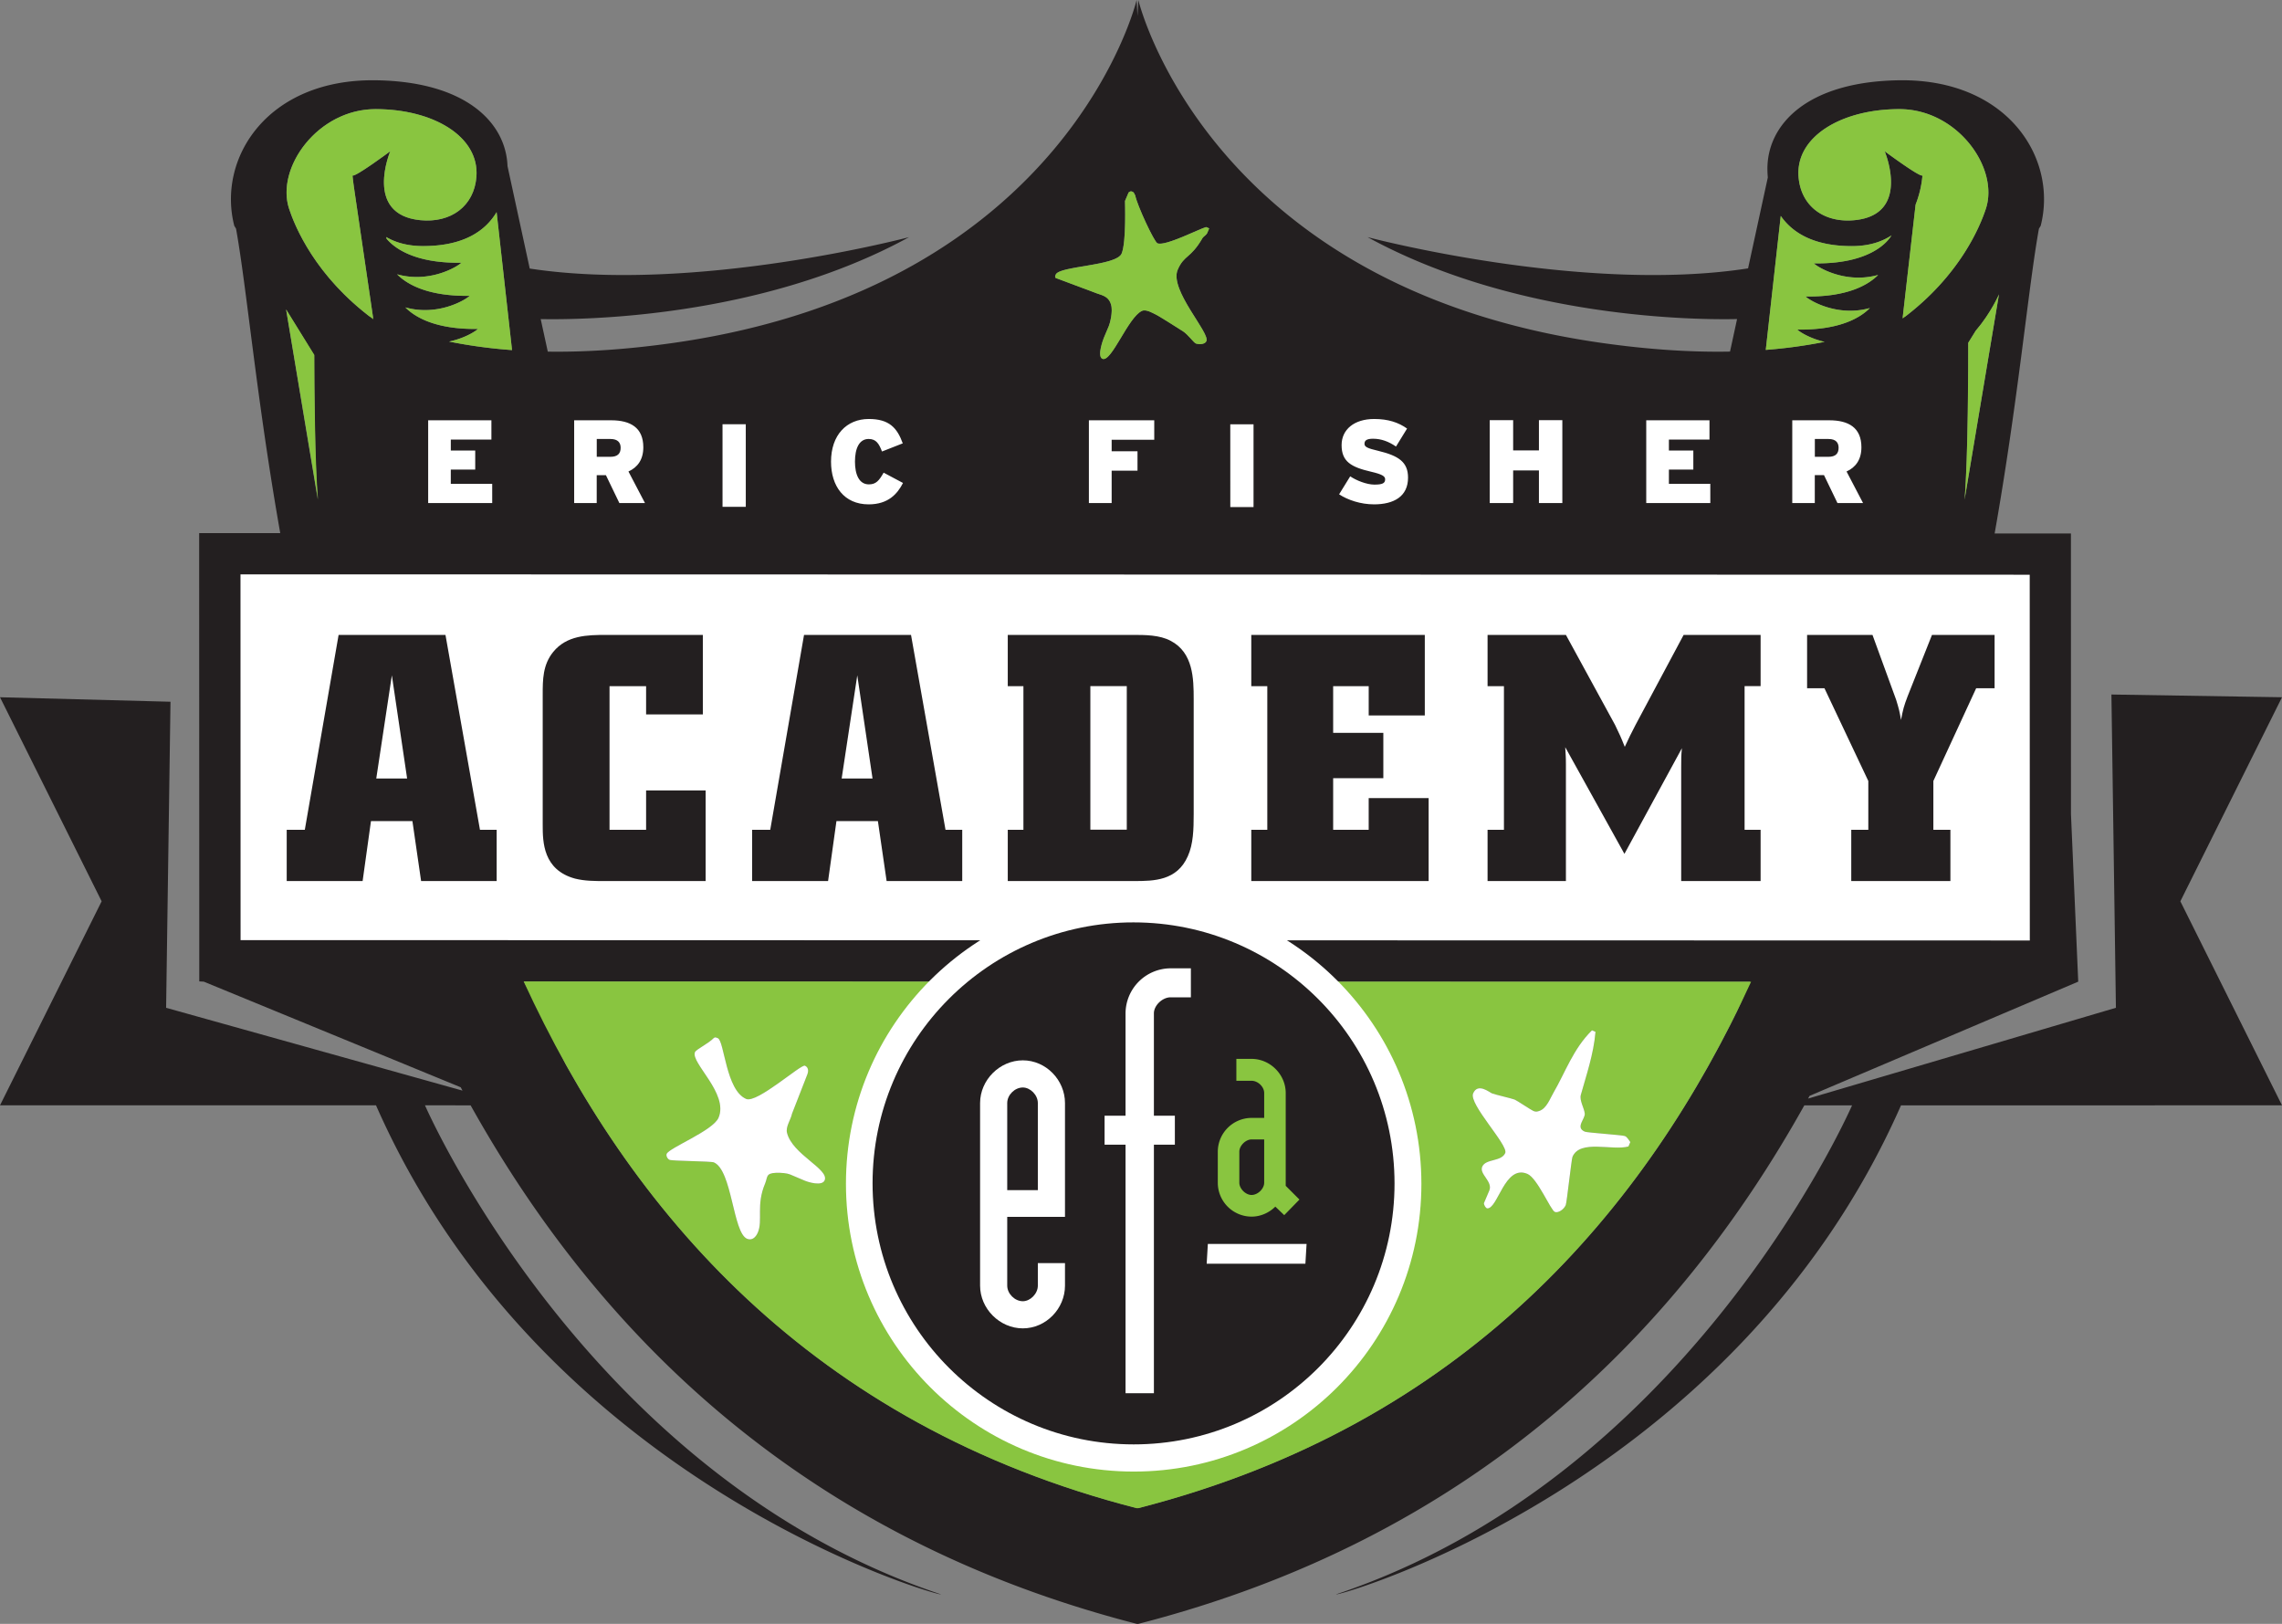
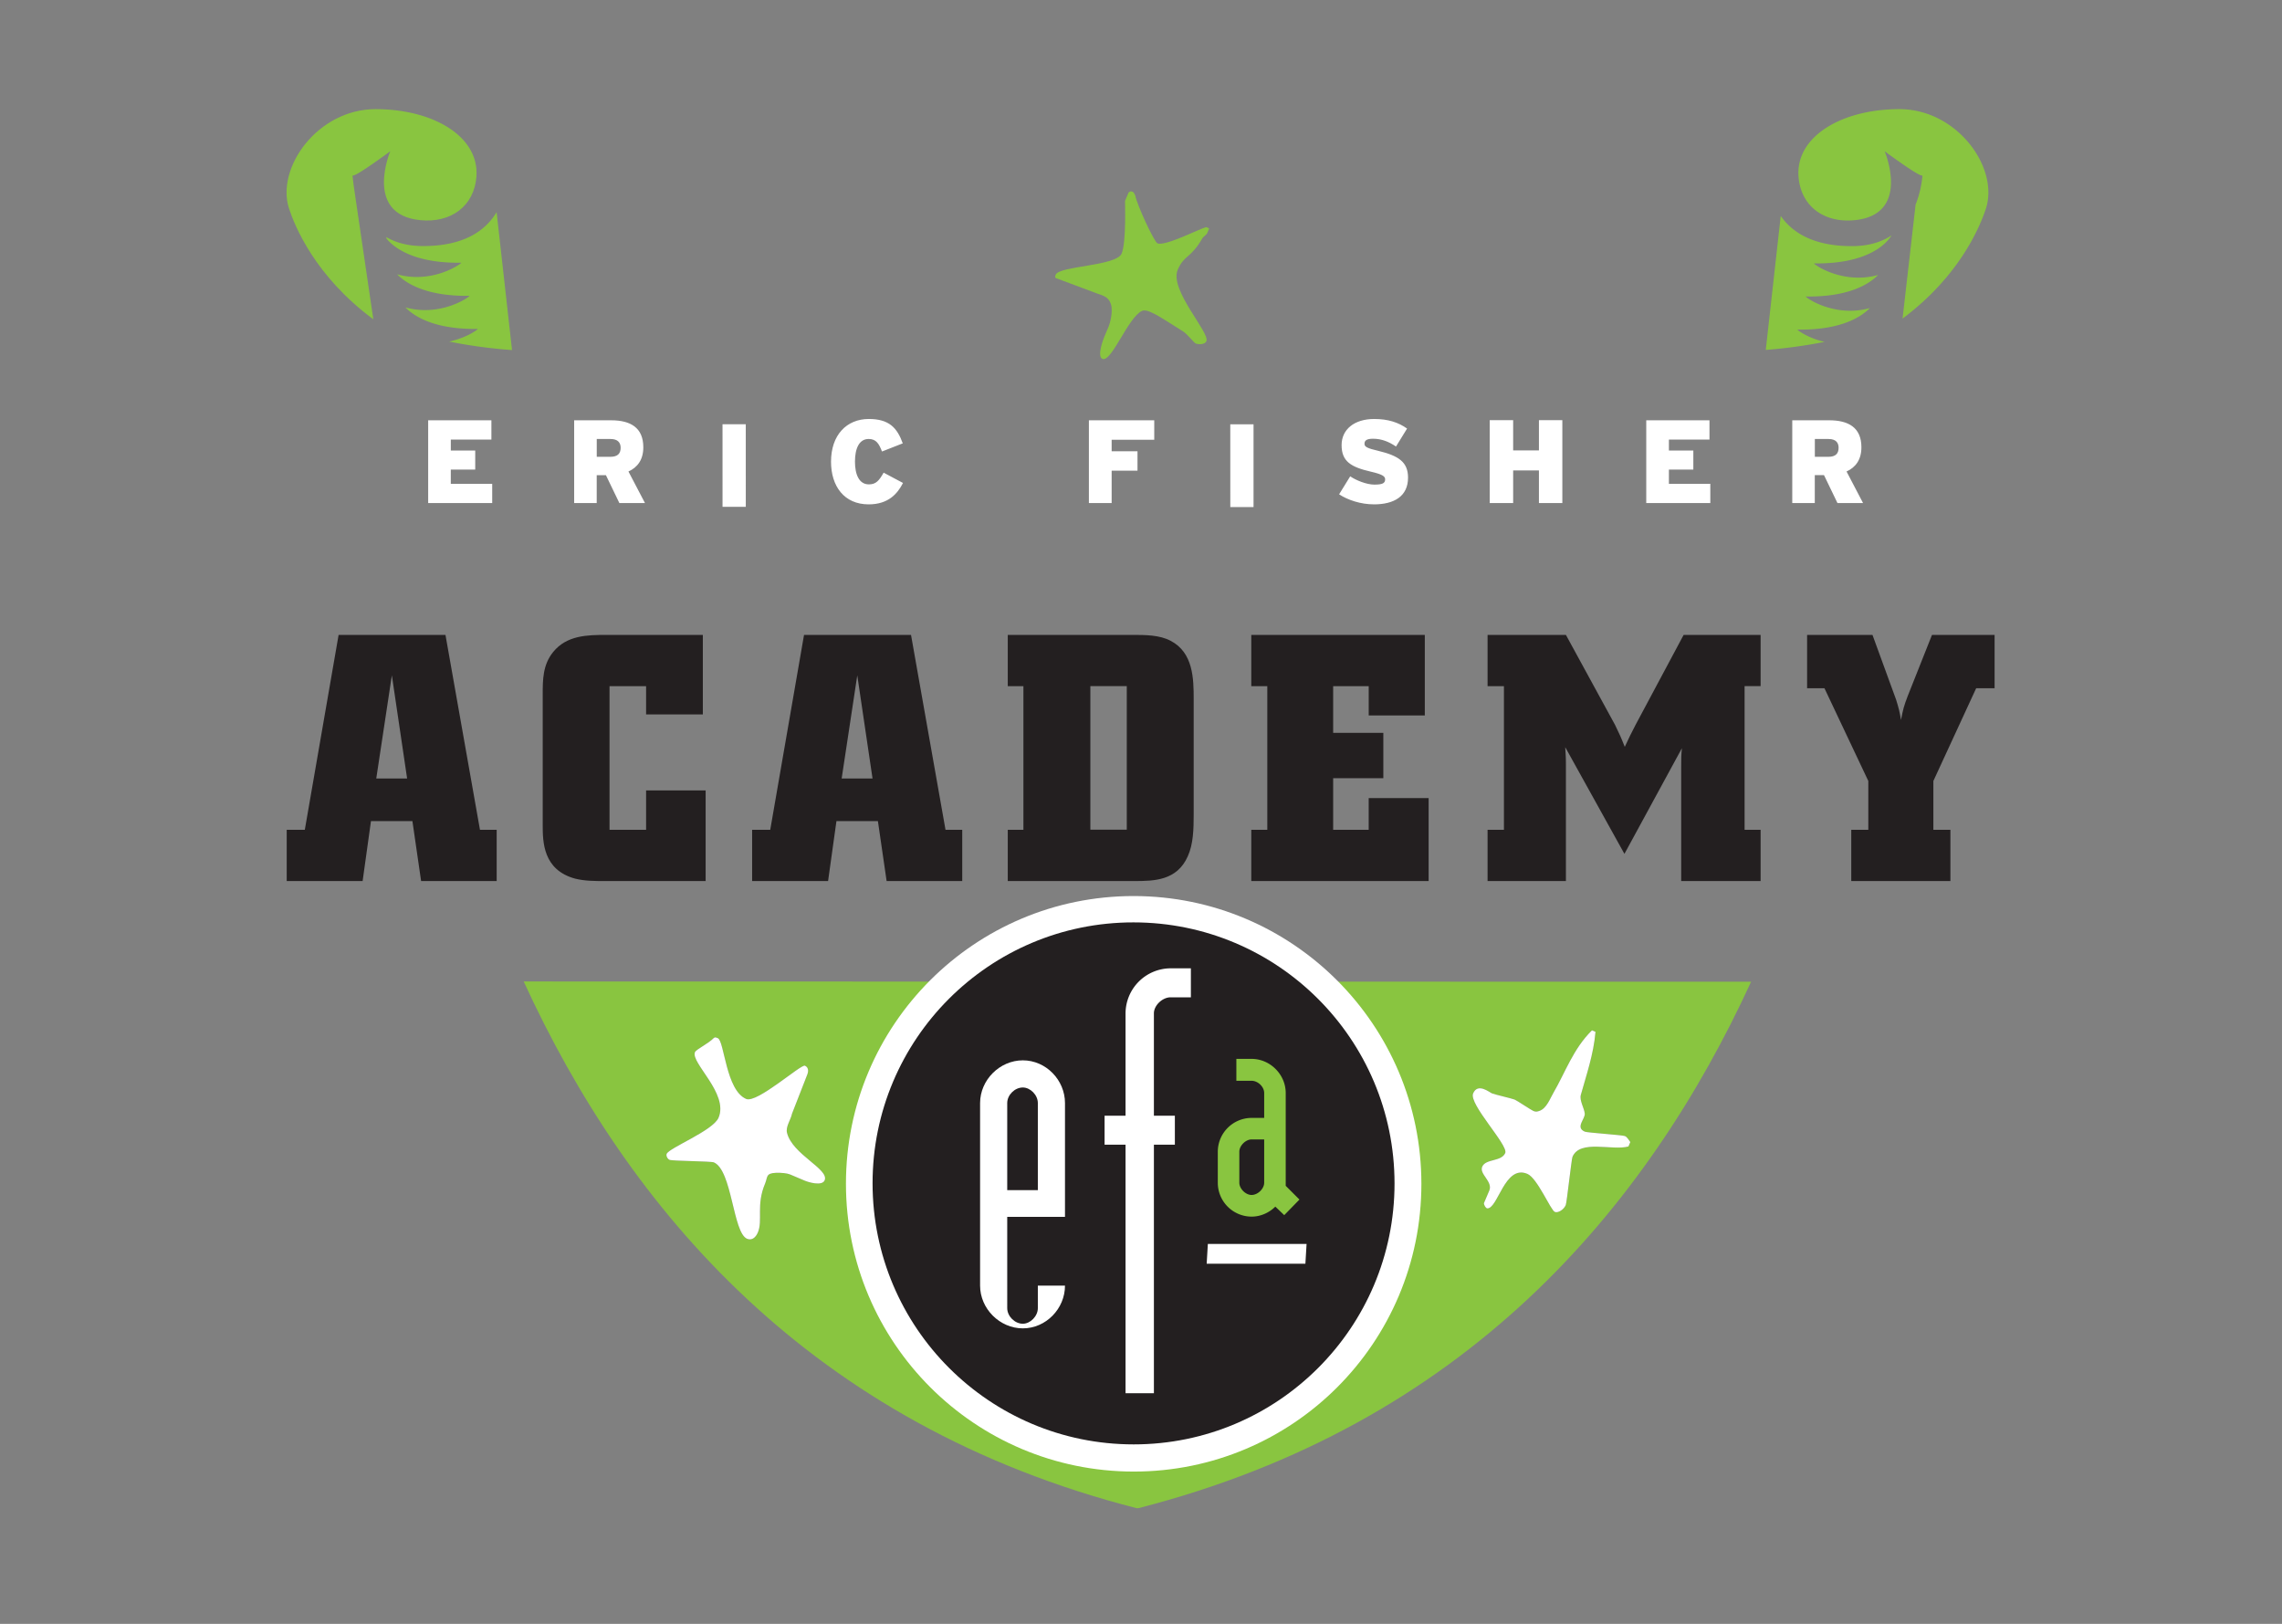
<svg xmlns="http://www.w3.org/2000/svg" xmlns:xlink="http://www.w3.org/1999/xlink" width="156" height="111" viewBox="0 0 156 111">
  <rect x="0" y="0" width="156" height="111" fill="#808080" stroke="none" />
  <defs>
    <path id="a" d="M105 21490h156v111.013H105z" />
-     <path id="c" d="M239.303 21524.146c.245-2.958.252-9.309.25-10.716l.514-.829c1.052-1.227 1.587-2.484 1.587-2.484zm-112.828-9.878c.004 2.25.038 7.334.248 9.889l-2.167-13.003zm60.996-.965c-.126.296-.643.205-.722.17-.144-.06-.551-.626-.881-.833-.576-.373-1.718-1.087-1.863-1.148-.144-.062-.636-.375-.928-.251-.953.415-2.092 3.542-2.714 3.278-.384-.162.05-1.326.122-1.493l.312-.737c.063-.144.307-.982.149-1.493-.194-.611-.678-.617-1.148-.816l-2.635-.984c-.04-.092-.052-.088.009-.232.252-.593 4.141-.581 4.503-1.435.332-.78.225-3.583.231-3.596l.249-.582c.093-.04.113-.11.257-.048.145.06.131.193.191.24.119.666 1.298 3.19 1.522 3.285.528.224 2.921-1.015 3.328-1.107l.208.089-.13.305c-.057.145-.263.25-.324.352-.814 1.412-1.265 1.148-1.701 2.175-.578 1.36 2.207 4.29 1.965 4.861zm-51.771.045c1.054-.219 1.805-.696 1.971-.863-2.97.048-4.362-.861-4.96-1.472 2.223.624 4.117-.513 4.395-.79-2.97.046-4.363-.861-4.961-1.473 2.223.624 4.118-.513 4.395-.79-3.247.052-4.608-1.039-5.108-1.634l-.032-.123c.648.38 1.475.619 2.526.619 2.824 0 4.28-1.076 5.022-2.32l1.055 9.429a34.277 34.277 0 0 1-4.303-.583zm-5.444-1.723c-3.78-2.899-5.117-6.206-5.496-7.365-.912-2.792 1.963-6.801 5.914-6.801 3.951 0 7.095 1.873 6.895 4.608-.15 2.026-1.746 3.19-3.84 2.982-3.88-.386-2.049-4.711-2.049-4.711s-2.432 1.806-2.583 1.655c.029.331.087.721.143 1.115l1.269 8.629zm105.697-7.639a7.12 7.12 0 0 0 .47-1.994c-.152.152-2.584-1.654-2.584-1.654s1.831 4.324-2.049 4.71c-2.094.209-3.69-.955-3.84-2.982-.2-2.734 2.944-4.607 6.895-4.607 3.952 0 6.826 4.009 5.914 6.801-.379 1.158-1.715 4.465-5.496 7.365l-.192.085zm-9.219.77c.786 1.133 2.229 2.065 4.859 2.065 1.155 0 2.038-.287 2.714-.734-.243.406-1.431 1.975-5.31 1.913.278.278 2.172 1.415 4.395.791-.599.611-1.99 1.519-4.96 1.472.276.277 2.171 1.415 4.394.791-.598.611-1.991 1.519-4.96 1.472.161.161.867.612 1.865.84a33.957 33.957 0 0 1-4.021.549zm-2.095 52.349l-.891 2.021c-7.294 14.812-19.6 28.495-40.939 33.957h-.098c-19.596-5.016-31.574-16.964-39.05-30.354l-2.849-5.641zm-87.467 8.451c8.729 15.637 22.715 29.598 45.592 35.457 22.87-5.859 36.854-19.82 45.582-35.457h3.264c-.669 1.5-11.717 25.572-35.275 33.427 0 .179 27.207-7.512 38.62-33.427H261l-6.948-13.947 6.948-13.948-11.661-.187.307 21.414-21.044 6.206.102-.186 18.366-7.807-.496-11.454-.003-19.18-5.215-.001c1.62-9.158 2.286-16.711 3.027-20.834l.121-.196c1.183-4.627-2.266-10.048-9.659-9.949-6.344.084-9.067 3.056-9.022 6.123.002.158.01.334.027.521l-1.35 6.214c-11.339 1.758-26.011-2.135-26.011-2.135 10.251 5.613 22.645 5.658 25.259 5.6l-.482 2.223c-2.629.049-5.575-.132-8.877-.607-26.912-3.88-31.572-23.426-31.572-23.426l-.057 1.097-.058-1.097s-4.66 19.546-31.572 23.426c-3.222.464-6.103.648-8.683.61l-.484-2.224c2.774.055 15.028-.043 25.183-5.602 0 0-14.605 3.875-25.933 2.147l-1.519-7.002c-.107-2.975-2.853-5.786-9.02-5.868-7.393-.098-10.842 5.322-9.658 9.949l.12.195c.741 4.119 1.405 11.664 3.022 20.811l-5.543-.001.008 30.643.309.018 17.563 7.22.123.228-20.262-5.661.299-20.921-11.655-.307 6.948 13.948-6.948 13.947h25.705c11.413 25.915 38.62 33.606 38.62 33.427-23.557-7.854-34.605-31.927-35.273-33.427z" />
    <path id="d" d="M161.373 21570.682c-.18.421-1.138.118-1.363.023l-.999-.425c-.197-.083-.611-.124-.963-.111-.718.03-.563.297-.745.728-.628 1.48-.144 2.519-.497 3.352-.155.362-.424.56-.738.427-.969-.411-1.016-4.688-2.27-5.221-.196-.083-2.83-.091-3.027-.174-.136-.058-.254-.27-.197-.407.179-.422 3.17-1.581 3.548-2.473.703-1.656-1.922-3.754-1.614-4.48.083-.195.89-.564 1.279-.958.085-.06.087-.081.283.002.451.192.546 3.564 1.938 4.154.745.317 3.744-2.389 4.018-2.273.098.042.309.198.17.58l-1.052 2.696c-.086.422-.448.898-.345 1.311.364 1.485 2.898 2.485 2.574 3.249zm54.951-2.315c-1.094.312-3.312-.503-3.827.71-.07.166-.388 3.131-.459 3.298-.13.307-.531.559-.747.467-.291-.124-1.188-2.309-1.877-2.602-1.562-.663-2.019 2.448-2.762 2.359-.071-.03-.197-.184-.208-.354l.367-.864c.261-.614-.701-1.121-.485-1.628.235-.557 1.318-.333 1.575-.94.226-.532-2.506-3.339-2.195-4.07.317-.749 1.111-.078 1.295 0 .166.071 1.381.351 1.547.421.166.071 1.111.708 1.278.778.166.071.248.047.407-.003.506-.178.732-.853.973-1.26.783-1.335 1.345-3 2.625-4.248l.239.101c-.13 1.534-.615 2.914-1.002 4.31-.105.387.232.899.268 1.277.039.369-.673.949.009 1.238.166.071 2.571.229 2.737.299.166.071.256.27.369.411zm-75.524-11.277c7.157 15.585 19.594 30.291 41.909 36.005h.098c22.306-5.712 34.742-20.409 41.9-35.988z" />
    <path id="e" d="M187.471 21513.314c-.126.296-.643.205-.722.17-.144-.06-.55-.626-.88-.834-.577-.373-1.719-1.087-1.864-1.15-.144-.061-.636-.374-.928-.25-.953.415-2.092 3.545-2.714 3.28-.384-.161.05-1.326.122-1.492l.312-.74c.063-.143.307-.982.15-1.493-.195-.612-.679-.617-1.149-.817l-2.635-.985c-.04-.092-.052-.087.01-.232.251-.594 4.14-.582 4.502-1.436.332-.781.225-3.585.232-3.6l.248-.582c.093-.04.113-.11.257-.048.145.062.131.193.191.24.12.667 1.298 3.193 1.522 3.288.528.224 2.921-1.016 3.328-1.108l.208.089-.129.305c-.058.146-.264.25-.325.353-.814 1.414-1.265 1.149-1.7 2.177-.579 1.36 2.206 4.293 1.964 4.865" />
-     <path id="f" d="M121.44 21529.26l122.314.025.006 25.002-122.314-.025z" />
-     <path id="g" d="M241.651 21510.12l-2.351 14.029c.246-2.958.252-9.309.25-10.716l.514-.829c1.053-1.227 1.587-2.484 1.587-2.484" />
-     <path id="h" d="M126.488 21514.262c.004 2.249.038 7.328.249 9.881l-2.177-12.993z" />
    <path id="i" d="M162.83 21570.916c-.003-10.863 8.801-19.667 19.664-19.666 10.863.003 19.672 8.811 19.674 19.674.003 10.864-8.801 19.668-19.664 19.666-10.863-.003-19.672-8.811-19.674-19.674" />
    <path id="j" d="M164.65 21570.887c-.002-9.853 7.983-17.839 17.836-17.837 9.853.002 17.843 7.991 17.846 17.844.002 9.854-7.984 17.84-17.837 17.838-9.853-.002-17.842-7.991-17.845-17.845" />
    <path id="k" d="M183.882 21566.265v-6.997c0-.548.59-1.096 1.138-1.096h1.39v-1.982h-1.39a3.095 3.095 0 0 0-3.077 3.078v6.997h-1.433v1.981h1.433v16.989h1.939v-16.989h1.433v-1.98z" />
-     <path id="l" d="M173.855 21573.18h3.949v-7.778c0-1.58-1.303-2.922-2.882-2.922-1.579 0-2.922 1.342-2.922 2.922v12.477c0 1.58 1.343 2.922 2.922 2.922 1.579 0 2.882-1.342 2.882-2.922v-1.539h-1.856v1.539c0 .553-.513 1.067-1.026 1.067-.553 0-1.067-.514-1.067-1.067zm2.093-1.826h-2.093v-5.954c0-.552.514-1.064 1.067-1.064.513 0 1.026.512 1.026 1.064z" />
+     <path id="l" d="M173.855 21573.18h3.949v-7.778c0-1.58-1.303-2.922-2.882-2.922-1.579 0-2.922 1.342-2.922 2.922v12.477c0 1.58 1.343 2.922 2.922 2.922 1.579 0 2.882-1.342 2.882-2.922h-1.856v1.539c0 .553-.513 1.067-1.026 1.067-.553 0-1.067-.514-1.067-1.067zm2.093-1.826h-2.093v-5.954c0-.552.514-1.064 1.067-1.064.513 0 1.026.512 1.026 1.064z" />
    <path id="m" d="M187.57 21575.03h6.749l-.081 1.352h-6.748z" />
    <path id="n" d="M192.893 21571.057v-6.342c0-1.269-1.066-2.335-2.334-2.335h-1.04v1.497h1.04c.431 0 .862.406.862.838v1.7h-.862a2.317 2.317 0 0 0-2.309 2.308v2.132a2.317 2.317 0 0 0 2.309 2.308c.634 0 1.217-.279 1.624-.684l.609.583 1.04-1.066zm-1.472-3.171v2.961c0 .405-.431.835-.862.835-.407 0-.837-.43-.837-.835v-2.126c0-.404.43-.835.837-.835z" />
    <path id="o" d="M229.722 21537.046l2.998 6.339v3.337h-1.166v3.503h6.778v-3.503h-1.165v-3.337l2.926-6.339h1.26v-3.646h-4.28l-1.665 4.194c-.262.69-.31.882-.453 1.62-.094-.57-.142-.762-.333-1.381l-1.617-4.433h-4.47v3.646zm-105.122 9.676v3.503h5.189l.571-4.098h2.833l.594 4.098h5.166v-3.503h-1.142l-2.358-13.322h-7.306l-2.31 13.322zm6.122-3.509l1.066-7.05 1.043 7.05zm15.732-9.813c-1.308 0-2.712.024-3.64 1.168-.714.881-.714 1.907-.714 2.907v8.914c0 1.167.023 3.074 2.213 3.67.666.166 1.333.166 2.023.166h6.902v-6.196h-4.07v2.693h-2.5v-9.819h2.5v1.931h3.879v-5.434zm9.962 13.322v3.503h5.192l.572-4.098h2.834l.596 4.098h5.169v-3.503h-1.143l-2.358-13.322h-7.314l-2.31 13.322zm6.121-3.509l1.067-7.05 1.043 7.05zm12.425-6.31v9.819h-1.07v3.503h8.64c1.357 0 2.927-.023 3.666-1.692.38-.834.404-1.858.404-2.884v-7.864c0-1.382-.025-3.17-1.572-3.98-.761-.405-1.737-.405-2.618-.405h-8.52v3.503zm4.576-.002h2.49v9.813h-2.49zm12.096.002v9.819h-1.095v3.503h12.124v-5.672h-4.098v2.169h-2.429v-3.527h3.43v-3.099h-3.43v-3.193h2.43v2.001h3.835v-5.504h-11.862v3.503zm15.058 0h1.119v9.819h-1.119v3.503h5.356v-7.984c0-.571-.023-.667-.047-1.167l4.047 7.293 3.928-7.221c-.048.524-.048.667-.048 1.286v7.793h5.429v-3.503h-1.095v-9.82h1.095v-3.502h-5.262l-3.286 6.149c-.332.643-.428.834-.737 1.502-.285-.716-.358-.859-.667-1.502l-3.357-6.149h-5.356z" />
    <path id="p" d="M161.374 21570.681c-.18.421-1.138.119-1.363.023l-1-.424c-.196-.083-.61-.125-.962-.112-.718.03-.563.298-.745.728-.628 1.48-.144 2.519-.497 3.352-.155.363-.424.56-.738.428-.97-.412-1.016-4.689-2.27-5.222-.196-.083-2.83-.09-3.027-.173-.136-.058-.254-.271-.197-.408.179-.421 3.17-1.581 3.548-2.473.703-1.656-1.922-3.754-1.614-4.479.083-.196.89-.565 1.279-.959.085-.059.087-.08.283.003.45.191.546 3.563 1.938 4.154.745.316 3.744-2.39 4.018-2.273.098.042.309.198.17.579l-1.052 2.696c-.086.422-.448.898-.345 1.311.364 1.485 2.898 2.485 2.574 3.249" />
    <path id="q" d="M216.45 21568.067l-.127.299c-1.094.313-3.312-.503-3.827.711-.07.166-.388 3.131-.46 3.297-.13.308-.53.559-.746.467-.291-.123-1.188-2.309-1.877-2.601-1.563-.664-2.02 2.447-2.762 2.358-.071-.03-.197-.183-.208-.353l.367-.864c.26-.615-.701-1.122-.485-1.628.235-.558 1.317-.333 1.575-.94.226-.532-2.506-3.34-2.195-4.071.317-.748 1.11-.077 1.295 0 .166.071 1.38.351 1.547.422.166.07 1.11.707 1.278.778.166.07.248.047.407-.004.506-.177.732-.852.973-1.259.783-1.336 1.345-3 2.625-4.249l.239.102c-.13 1.534-.615 2.914-1.002 4.309-.105.387.232.899.268 1.277.039.37-.673.95.009 1.239.166.071 2.57.228 2.737.299.166.07.256.27.369.411" />
    <path id="r" d="M225.71 21513.919l1.023-9.159c.787 1.133 2.23 2.065 4.86 2.065 1.155 0 2.038-.287 2.714-.735-.243.407-1.431 1.975-5.31 1.914.277.277 2.172 1.415 4.395.79-.599.612-1.991 1.52-4.96 1.473.276.277 2.171 1.414 4.394.791-.598.611-1.991 1.519-4.96 1.472.16.16.866.611 1.865.839a34.188 34.188 0 0 1-4.021.55" />
    <path id="s" d="M132.145 21508.749c2.224.624 4.118-.514 4.396-.791-3.248.052-4.609-1.039-5.109-1.634l-.032-.122c.648.38 1.475.618 2.526.618 2.824 0 4.281-1.075 5.023-2.32l1.054 9.429a34.083 34.083 0 0 1-4.302-.582c1.053-.22 1.804-.697 1.97-.863-2.969.047-4.362-.861-4.96-1.472 2.223.624 4.118-.513 4.395-.791-2.97.047-4.362-.861-4.961-1.472" />
    <path id="t" d="M129.24 21503.109c-.057-.395-.114-.784-.144-1.116.152.152 2.583-1.654 2.583-1.654s-1.83 4.325 2.05 4.71c2.094.209 3.69-.955 3.84-2.982.2-2.734-2.944-4.607-6.895-4.607-3.952 0-6.827 4.009-5.914 6.801.387 1.185 1.777 4.619 5.761 7.565z" />
    <path id="u" d="M235.952 21503.987l-.891 7.79c3.934-2.935 5.312-6.338 5.697-7.517.912-2.792-1.962-6.8-5.914-6.8s-7.095 1.873-6.895 4.607c.149 2.026 1.745 3.191 3.84 2.982 3.88-.386 2.049-4.71 2.049-4.71s2.431 1.806 2.584 1.654a7.12 7.12 0 0 1-.47 1.994" />
    <path id="v" d="M230.005 21520.008h-.94v1.218h.916c.505 0 .708-.222.708-.62 0-.351-.194-.598-.684-.598zm2.356 4.379h-1.75l-.92-1.908h-.63v1.908h-1.54v-5.658h2.525c1.323 0 2.202.501 2.202 1.843 0 .848-.394 1.374-1.016 1.657zm-93.713 0h-4.378v-5.658h4.323v1.318h-2.775v.75h1.669v1.303h-1.67v.97h2.831zm10.444 0h-1.751l-.92-1.907h-.629v1.907h-1.541v-5.658h2.525c1.323 0 2.202.501 2.202 1.843 0 .849-.394 1.374-1.016 1.657zm-2.352-4.379h-.945v1.218h.921c.51 0 .712-.222.712-.62 0-.35-.195-.598-.688-.598zm7.652-1.01h1.59l.001 5.646h-1.59zm12.338 4.015c-.379.744-1.008 1.463-2.347 1.463-1.679 0-2.573-1.245-2.573-2.918 0-1.82 1.064-2.918 2.582-2.918 1.386 0 1.935.598 2.322 1.665l-1.419.558c-.202-.526-.396-.857-.912-.857-.653 0-.936.655-.936 1.552 0 .865.275 1.552.952 1.552.493 0 .702-.267 1.008-.801zm17.176-2.951h-2.912v.784h1.767v1.326h-1.767v2.215h-1.556v-5.658h4.468zm5.197-1.057h1.59v5.656h-1.588zm9.82 5.47c-.91 0-1.79-.298-2.38-.686l.759-1.23c.411.284 1.13.567 1.653.567.557 0 .735-.097.735-.364 0-.21-.203-.34-.96-.517-1.363-.316-2.017-.688-2.017-1.82 0-1.066.862-1.785 2.227-1.785.959 0 1.653.234 2.249.654l-.757 1.229c-.5-.34-1-.533-1.573-.533-.467 0-.581.145-.581.347 0 .21.201.307.927.477 1.42.34 2.05.776 2.05 1.835 0 1.294-.977 1.827-2.331 1.827zm12.88-.088h-1.6v-2.231h-1.762v2.23h-1.602v-5.666h1.602v2.07h1.762v-2.07h1.6zm10.116 0h-4.38v-5.658h4.323v1.317h-2.774v.752h1.67v1.3h-1.67v.972h2.83z" />
    <clipPath id="b">
      <use xlink:href="#a" />
    </clipPath>
  </defs>
  <g clip-path="url(#b)" transform="translate(-105 -21490)">
    <use fill="#231f20" xlink:href="#c" />
  </g>
  <use fill="#89c540" xlink:href="#d" transform="translate(-105 -21490)" />
  <use fill="#89c540" xlink:href="#e" transform="translate(-105 -21490)" />
  <use fill="#fff" xlink:href="#f" transform="translate(-105 -21490)" />
  <use fill="#89c540" xlink:href="#g" transform="translate(-105 -21490)" />
  <use fill="#89c540" xlink:href="#h" transform="translate(-105 -21490)" />
  <use fill="#fff" xlink:href="#i" transform="translate(-105 -21490)" />
  <use fill="#231f20" xlink:href="#j" transform="translate(-105 -21490)" />
  <use fill="#fff" xlink:href="#k" transform="translate(-105 -21490)" />
  <use fill="#fff" xlink:href="#l" transform="translate(-105 -21490)" />
  <use fill="#fff" xlink:href="#m" transform="translate(-105 -21490)" />
  <use fill="#89c540" xlink:href="#n" transform="translate(-105 -21490)" />
  <use fill="#231f20" xlink:href="#o" transform="translate(-105 -21490)" />
  <use fill="#fff" xlink:href="#p" transform="translate(-105 -21490)" />
  <use fill="#fff" xlink:href="#q" transform="translate(-105 -21490)" />
  <use fill="#89c540" xlink:href="#r" transform="translate(-105 -21490)" />
  <use fill="#89c540" xlink:href="#s" transform="translate(-105 -21490)" />
  <use fill="#89c540" xlink:href="#t" transform="translate(-105 -21490)" />
  <use fill="#89c540" xlink:href="#u" transform="translate(-105 -21490)" />
  <g transform="translate(-105 -21490)">
    <use fill="#fff" xlink:href="#v" />
  </g>
</svg>